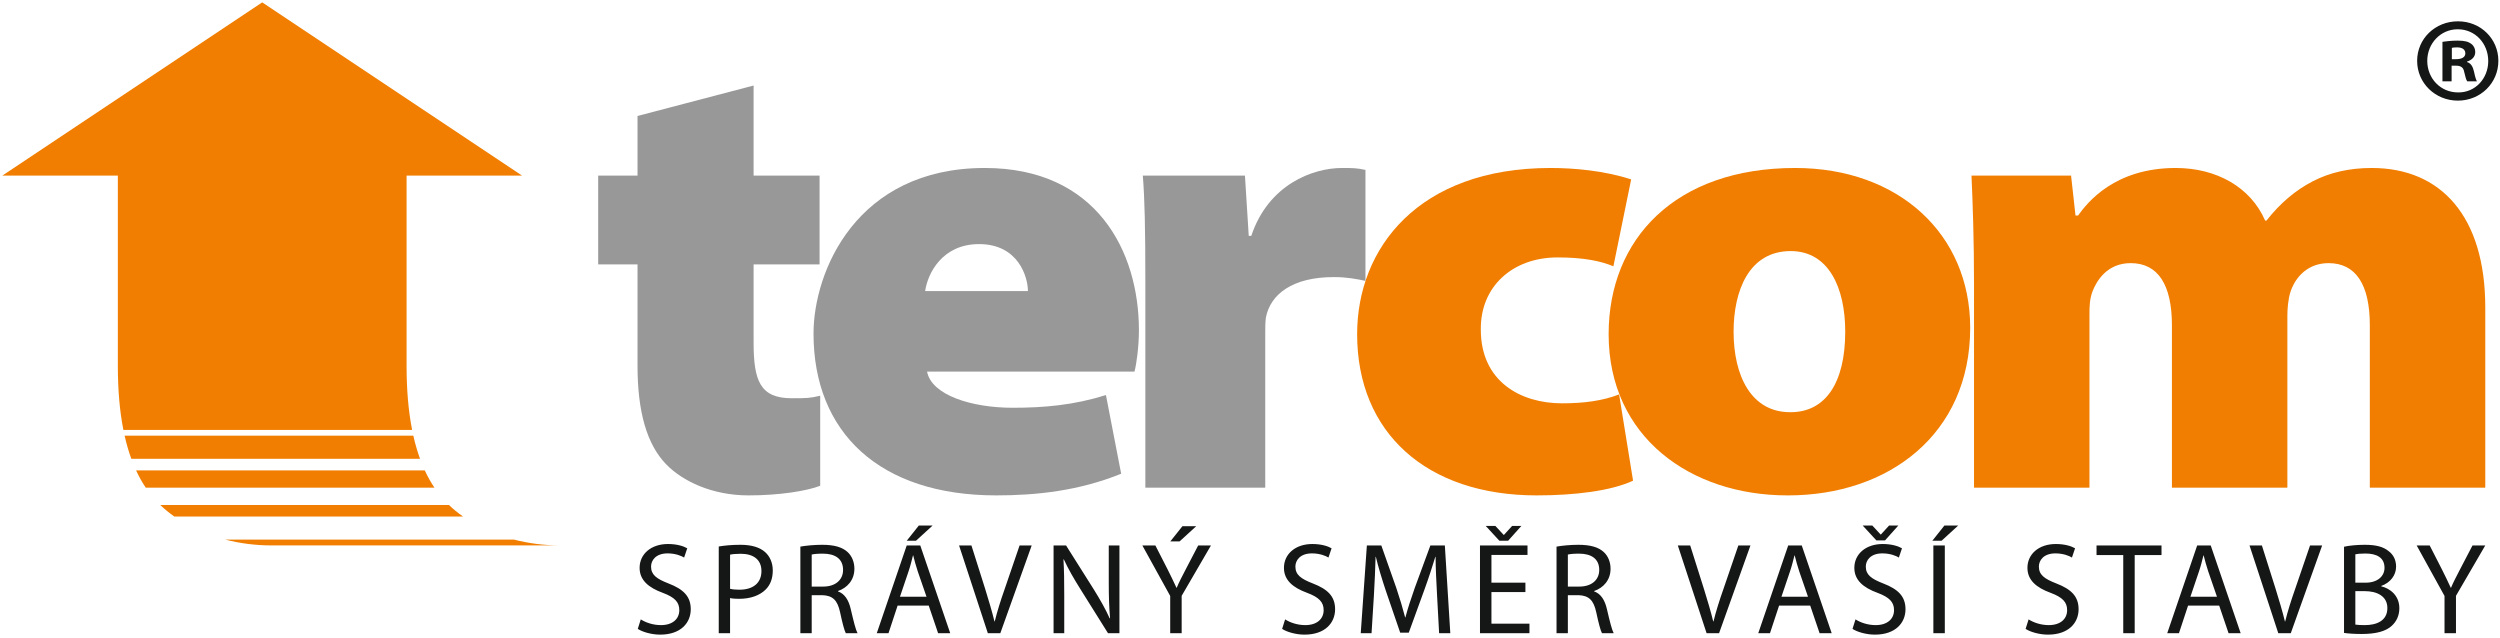
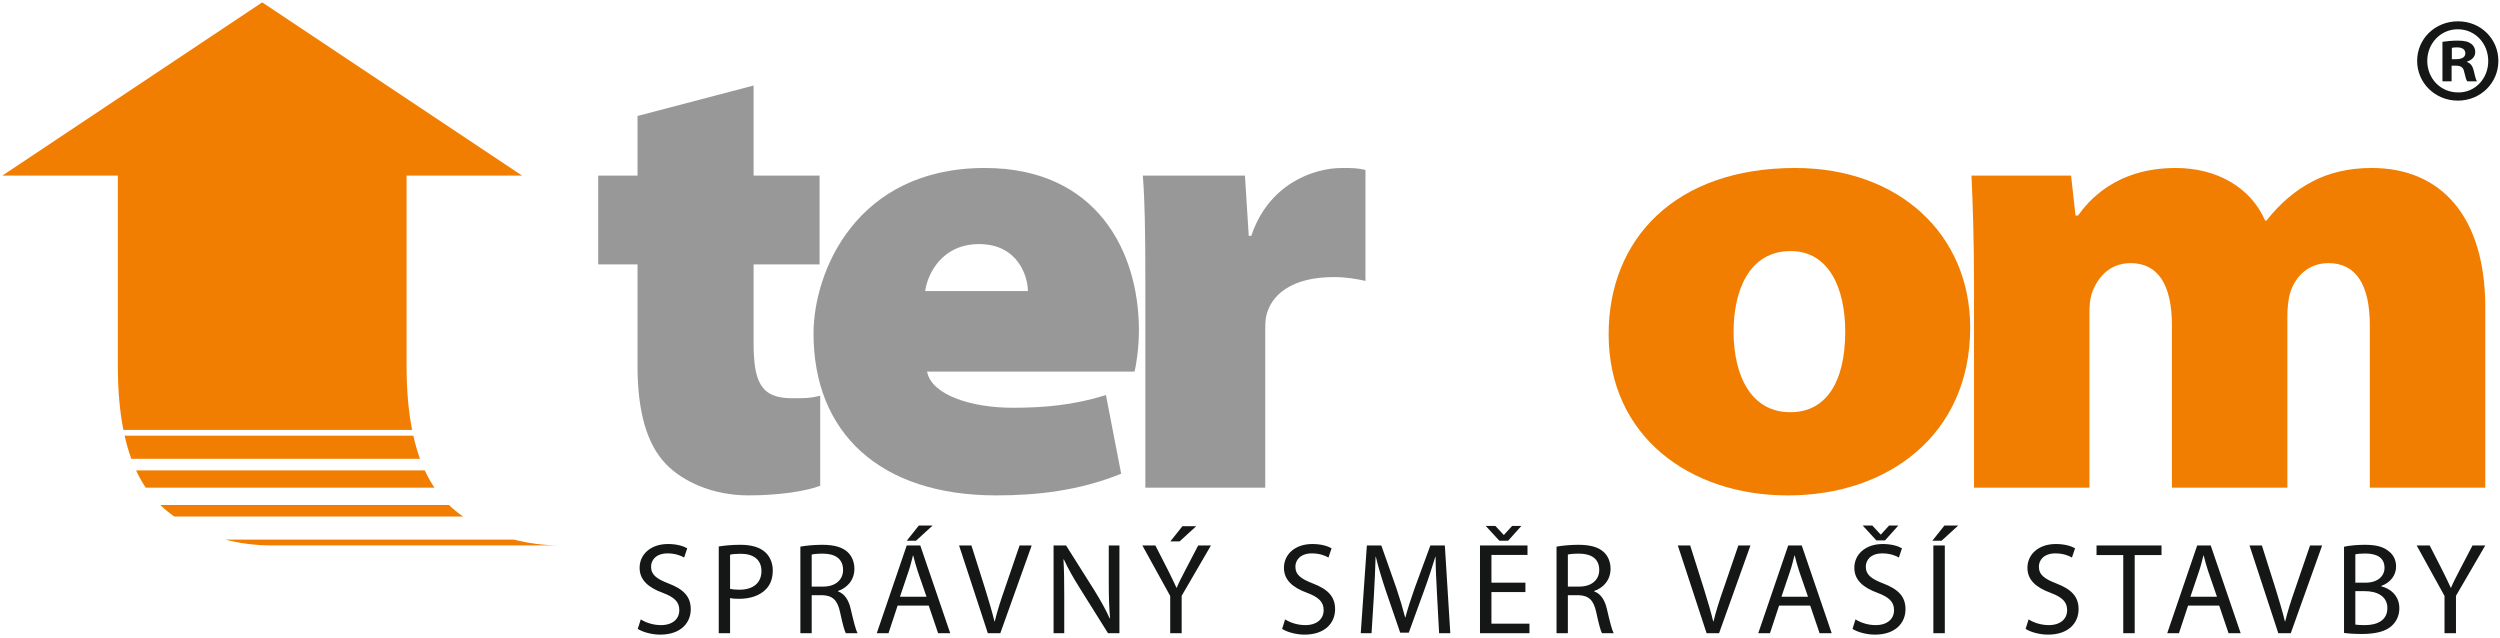
<svg xmlns="http://www.w3.org/2000/svg" width="349px" height="89px" viewBox="0 0 349 89" version="1.1">
  <title>Group</title>
  <desc>Created with Sketch.</desc>
  <g id="Page-1" stroke="none" stroke-width="1" fill="none" fill-rule="evenodd">
    <g id="pozvanka" transform="translate(-22, -10)">
      <g id="Group" transform="translate(22.33, 10.33)">
        <path d="M88.704,87.462 C89.358,87.899 90.648,88.265 91.829,88.265 C94.719,88.265 96.1,86.608 96.1,84.719 C96.1,82.92 95.065,81.92 92.993,81.12 C91.302,80.466 90.558,79.903 90.558,78.758 C90.558,77.922 91.194,76.923 92.866,76.923 C93.974,76.923 94.792,77.268 95.173,77.504 L95.61,76.213 C95.082,75.905 94.156,75.614 92.92,75.614 C90.539,75.614 88.959,77.032 88.959,78.939 C88.959,80.648 90.194,81.702 92.193,82.429 C93.847,83.047 94.501,83.719 94.501,84.846 C94.501,86.081 93.556,86.936 91.939,86.936 C90.849,86.936 89.831,86.59 89.122,86.137 L88.704,87.462 Z M100.007,88.062 L101.588,88.062 L101.588,83.156 C101.952,83.247 102.388,83.265 102.861,83.265 C104.405,83.265 105.75,82.811 106.604,81.92 C107.222,81.284 107.549,80.412 107.549,79.303 C107.549,78.213 107.131,77.322 106.477,76.741 C105.75,76.087 104.605,75.723 103.042,75.723 C101.77,75.723 100.771,75.832 100.007,75.959 L100.007,88.062 Z M101.588,77.104 C101.861,77.032 102.388,76.977 103.079,76.977 C104.805,76.977 105.968,77.759 105.968,79.394 C105.968,81.048 104.805,81.993 102.897,81.993 C102.37,81.993 101.934,81.956 101.588,81.866 L101.588,77.104 Z M111.401,88.062 L112.983,88.062 L112.983,82.756 L114.473,82.756 C115.908,82.811 116.581,83.447 116.945,85.137 C117.272,86.663 117.544,87.699 117.744,88.062 L119.38,88.062 C119.125,87.59 118.834,86.409 118.435,84.7 C118.144,83.428 117.581,82.556 116.654,82.229 L116.654,82.175 C117.926,81.738 118.944,80.666 118.944,79.067 C118.944,78.104 118.579,77.268 117.98,76.722 C117.235,76.05 116.127,75.723 114.436,75.723 C113.364,75.723 112.201,75.832 111.401,75.977 L111.401,88.062 Z M112.983,77.086 C113.256,77.014 113.782,76.959 114.546,76.959 C116.218,76.959 117.362,77.649 117.362,79.231 C117.362,80.63 116.29,81.556 114.6,81.556 L112.983,81.556 L112.983,77.086 Z M129.32,84.21 L130.629,88.062 L132.319,88.062 L128.139,75.814 L126.249,75.814 L122.069,88.062 L123.705,88.062 L124.977,84.21 L129.32,84.21 Z M125.304,82.974 L126.504,79.43 C126.758,78.685 126.94,77.922 127.121,77.213 L127.157,77.213 C127.339,77.922 127.521,78.649 127.793,79.449 L129.011,82.974 L125.304,82.974 Z M127.939,73.033 L126.249,75.16 L127.539,75.16 L129.865,73.033 L127.939,73.033 Z M139.315,88.062 L143.695,75.814 L142.005,75.814 L139.933,81.866 C139.37,83.465 138.879,85.009 138.534,86.427 L138.497,86.427 C138.152,84.991 137.697,83.501 137.189,81.847 L135.281,75.814 L133.555,75.814 L137.571,88.062 L139.315,88.062 Z M148.238,88.062 L148.238,82.828 C148.238,80.794 148.22,79.321 148.129,77.777 L148.183,77.759 C148.784,79.085 149.601,80.485 150.455,81.847 L154.345,88.062 L155.943,88.062 L155.943,75.814 L154.453,75.814 L154.453,80.939 C154.453,82.847 154.49,84.337 154.635,85.972 L154.581,85.991 C154.017,84.737 153.29,83.447 152.4,82.011 L148.492,75.814 L146.748,75.814 L146.748,88.062 L148.238,88.062 Z M164.63,88.062 L164.63,82.847 L168.719,75.814 L166.938,75.814 L165.175,79.194 C164.703,80.121 164.267,80.92 163.94,81.72 L163.904,81.72 C163.522,80.866 163.14,80.121 162.686,79.194 L160.96,75.814 L159.142,75.814 L163.031,82.865 L163.031,88.062 L164.63,88.062 Z M164.739,73.124 L163.049,75.251 L164.339,75.251 L166.666,73.124 L164.739,73.124 Z M178.654,87.462 C179.308,87.899 180.598,88.265 181.779,88.265 C184.669,88.265 186.05,86.608 186.05,84.719 C186.05,82.92 185.014,81.92 182.943,81.12 C181.253,80.466 180.507,79.903 180.507,78.758 C180.507,77.922 181.143,76.923 182.815,76.923 C183.924,76.923 184.742,77.268 185.123,77.504 L185.559,76.213 C185.032,75.905 184.105,75.614 182.87,75.614 C180.489,75.614 178.908,77.032 178.908,78.939 C178.908,80.648 180.144,81.702 182.142,82.429 C183.797,83.047 184.451,83.719 184.451,84.846 C184.451,86.081 183.506,86.936 181.888,86.936 C180.798,86.936 179.78,86.59 179.072,86.137 L178.654,87.462 Z M200.57,88.062 L202.132,88.062 L201.37,75.814 L199.352,75.814 L197.172,81.738 C196.626,83.283 196.19,84.628 195.863,85.864 L195.827,85.864 C195.5,84.591 195.1,83.247 194.591,81.738 L192.501,75.814 L190.484,75.814 L189.63,88.062 L191.138,88.062 L191.466,82.811 C191.574,80.957 191.665,78.922 191.701,77.395 L191.738,77.395 C192.083,78.849 192.556,80.412 193.137,82.156 L195.137,87.989 L196.335,87.989 L198.498,82.048 C199.116,80.357 199.607,78.813 200.043,77.395 L200.079,77.395 C200.079,78.903 200.188,80.976 200.279,82.683 L200.57,88.062 Z M212.618,81.012 L207.875,81.012 L207.875,77.141 L212.909,77.141 L212.909,75.814 L206.276,75.814 L206.276,88.062 L213.182,88.062 L213.182,86.736 L207.875,86.736 L207.875,82.32 L212.618,82.32 L212.618,81.012 Z M210.202,75.16 L212.055,73.088 L210.765,73.088 L209.62,74.342 L209.584,74.342 L208.421,73.088 L207.076,73.088 L208.984,75.16 L210.202,75.16 Z M216.962,88.062 L218.543,88.062 L218.543,82.756 L220.033,82.756 C221.469,82.811 222.141,83.447 222.504,85.137 C222.832,86.663 223.104,87.699 223.305,88.062 L224.94,88.062 C224.685,87.59 224.394,86.409 223.995,84.7 C223.704,83.428 223.141,82.556 222.214,82.229 L222.214,82.175 C223.486,81.738 224.504,80.666 224.504,79.067 C224.504,78.104 224.14,77.268 223.54,76.722 C222.796,76.05 221.687,75.723 219.997,75.723 C218.924,75.723 217.762,75.832 216.962,75.977 L216.962,88.062 Z M218.543,77.086 C218.816,77.014 219.342,76.959 220.105,76.959 C221.778,76.959 222.923,77.649 222.923,79.231 C222.923,80.63 221.85,81.556 220.16,81.556 L218.543,81.556 L218.543,77.086 Z M239.654,88.062 L244.034,75.814 L242.344,75.814 L240.272,81.866 C239.708,83.465 239.218,85.009 238.873,86.427 L238.836,86.427 C238.491,84.991 238.037,83.501 237.528,81.847 L235.62,75.814 L233.893,75.814 L237.909,88.062 L239.654,88.062 Z M252.375,84.21 L253.684,88.062 L255.373,88.062 L251.194,75.814 L249.304,75.814 L245.124,88.062 L246.76,88.062 L248.031,84.21 L252.375,84.21 Z M248.359,82.974 L249.558,79.43 C249.812,78.685 249.995,77.922 250.176,77.213 L250.212,77.213 C250.394,77.922 250.576,78.649 250.849,79.449 L252.066,82.974 L248.359,82.974 Z M258.281,87.462 C258.935,87.899 260.225,88.265 261.406,88.265 C264.297,88.265 265.678,86.608 265.678,84.719 C265.678,82.92 264.642,81.92 262.57,81.12 C260.88,80.466 260.135,79.903 260.135,78.758 C260.135,77.922 260.771,76.923 262.443,76.923 C263.551,76.923 264.369,77.268 264.75,77.504 L265.187,76.213 C264.66,75.905 263.733,75.614 262.497,75.614 C260.116,75.614 258.536,77.032 258.536,78.939 C258.536,80.648 259.771,81.702 261.77,82.429 C263.424,83.047 264.078,83.719 264.078,84.846 C264.078,86.081 263.133,86.936 261.516,86.936 C260.425,86.936 259.408,86.59 258.699,86.137 L258.281,87.462 Z M262.824,75.105 L264.678,73.033 L263.388,73.033 L262.243,74.287 L262.206,74.287 L261.043,73.033 L259.699,73.033 L261.607,75.105 L262.824,75.105 Z M269.567,75.814 L269.567,88.062 L271.166,88.062 L271.166,75.814 L269.567,75.814 Z M271.111,73.033 L269.421,75.16 L270.711,75.16 L273.037,73.033 L271.111,73.033 Z M282.445,87.462 C283.099,87.899 284.389,88.265 285.571,88.265 C288.46,88.265 289.841,86.608 289.841,84.719 C289.841,82.92 288.805,81.92 286.734,81.12 C285.044,80.466 284.298,79.903 284.298,78.758 C284.298,77.922 284.935,76.923 286.606,76.923 C287.715,76.923 288.533,77.268 288.914,77.504 L289.35,76.213 C288.824,75.905 287.897,75.614 286.661,75.614 C284.28,75.614 282.7,77.032 282.7,78.939 C282.7,80.648 283.935,81.702 285.934,82.429 C287.588,83.047 288.242,83.719 288.242,84.846 C288.242,86.081 287.297,86.936 285.68,86.936 C284.589,86.936 283.572,86.59 282.863,86.137 L282.445,87.462 Z M296.075,88.062 L297.673,88.062 L297.673,77.159 L301.417,77.159 L301.417,75.814 L292.346,75.814 L292.346,77.159 L296.075,77.159 L296.075,88.062 Z M309.468,84.21 L310.776,88.062 L312.466,88.062 L308.287,75.814 L306.397,75.814 L302.217,88.062 L303.853,88.062 L305.125,84.21 L309.468,84.21 Z M305.452,82.974 L306.651,79.43 C306.905,78.685 307.087,77.922 307.269,77.213 L307.305,77.213 C307.487,77.922 307.669,78.649 307.942,79.449 L309.159,82.974 L305.452,82.974 Z M319.463,88.062 L323.842,75.814 L322.153,75.814 L320.081,81.866 C319.517,83.465 319.027,85.009 318.681,86.427 L318.645,86.427 C318.3,84.991 317.845,83.501 317.337,81.847 L315.429,75.814 L313.702,75.814 L317.718,88.062 L319.463,88.062 Z M326.895,88.026 C327.423,88.102 328.259,88.174 329.349,88.174 C331.348,88.174 332.729,87.808 333.565,87.027 C334.201,86.445 334.619,85.627 334.619,84.573 C334.619,82.756 333.256,81.793 332.093,81.52 L332.093,81.466 C333.365,81.012 334.164,79.976 334.164,78.776 C334.164,77.813 333.765,77.086 333.129,76.614 C332.384,75.995 331.366,75.723 329.785,75.723 C328.695,75.723 327.586,75.832 326.895,75.995 L326.895,88.026 Z M328.476,77.05 C328.731,76.995 329.149,76.941 329.876,76.941 C331.475,76.941 332.548,77.522 332.548,78.939 C332.548,80.121 331.566,81.012 329.912,81.012 L328.476,81.012 L328.476,77.05 Z M328.476,82.193 L329.785,82.193 C331.512,82.193 332.947,82.901 332.947,84.555 C332.947,86.336 331.439,86.936 329.803,86.936 C329.24,86.936 328.804,86.918 328.476,86.863 L328.476,82.193 Z M342.524,88.062 L342.524,82.847 L346.613,75.814 L344.832,75.814 L343.069,79.194 C342.597,80.121 342.161,80.92 341.833,81.72 L341.797,81.72 C341.416,80.866 341.034,80.121 340.58,79.194 L338.853,75.814 L337.036,75.814 L340.925,82.865 L340.925,88.062 L342.524,88.062 Z" id="Fill-2" fill="#151616" />
        <path d="M37.602,75.811 C35.298,75.811 33.129,75.516 31.14,75.002 L71.444,75.002 C73.433,75.516 75.604,75.811 77.906,75.811 L37.602,75.811 Z M24.008,71.779 C23.284,71.27 22.626,70.729 22.043,70.168 L62.345,70.168 C62.928,70.729 63.585,71.27 64.309,71.779 L24.008,71.779 Z M20.017,67.753 C19.519,67.012 19.069,66.207 18.666,65.335 L58.969,65.335 C59.371,66.207 59.822,67.012 60.32,67.753 L20.017,67.753 Z M18.002,63.718 C17.637,62.717 17.325,61.642 17.066,60.492 L57.371,60.492 C57.63,61.642 57.941,62.717 58.305,63.718 L18.002,63.718 Z M16.896,59.688 C16.38,57.078 16.121,54.103 16.121,50.75 L16.121,24.182 L0,24.182 L36.274,0 L72.546,24.182 L56.429,24.182 L56.429,50.75 C56.429,54.103 56.686,57.078 57.202,59.688 L16.896,59.688 Z" id="Fill-3" fill="#F17E00" />
        <path d="M88.669,15.859 L88.669,24.183 L83.178,24.183 L83.178,36.58 L88.669,36.58 L88.669,50.748 C88.669,57.212 89.997,61.728 92.653,64.473 C94.956,66.864 99.118,68.827 104.165,68.827 C108.504,68.827 112.311,68.207 114.171,67.484 L114.171,54.91 C112.754,55.264 112.223,55.264 110.186,55.264 C105.759,55.264 104.873,52.785 104.873,47.472 L104.873,36.58 L114.083,36.58 L114.083,24.183 L104.873,24.183 L104.873,11.609 L88.669,15.859 Z" id="Fill-4" fill="#989898" />
        <path d="M158.044,51.545 C158.31,50.571 158.664,48.091 158.664,45.789 C158.664,34.72 152.731,23.12 137.146,23.12 C119.17,23.12 113.238,37.643 113.238,46.232 C113.238,60.046 122.447,68.827 138.74,68.827 C144.319,68.827 150.251,68.207 156.185,65.802 L154.059,54.821 C149.543,56.238 145.381,56.593 141.042,56.593 C135.287,56.593 129.708,54.821 129.088,51.545 L158.044,51.545 Z M128.822,40.299 C129.177,37.82 131.214,33.746 136.349,33.746 C141.839,33.746 143.167,38.351 143.167,40.299 L128.822,40.299 Z" id="Fill-5" fill="#989898" />
        <path d="M159.561,67.75 L176.297,67.75 L176.297,46.143 C176.297,45.435 176.297,44.726 176.386,44.018 C177.006,40.742 180.105,38.351 185.861,38.351 C187.72,38.351 189.048,38.617 190.288,38.883 L190.288,23.386 C189.048,23.12 188.429,23.12 187.012,23.12 C182.938,23.12 176.74,25.422 174.349,32.596 L173.995,32.596 L173.464,24.183 L159.207,24.183 C159.473,27.548 159.561,31.444 159.561,39.148 L159.561,67.75 Z" id="Fill-6" fill="#989898" />
-         <path d="M225.697,54.733 C223.395,55.619 220.827,55.973 217.728,55.973 C211.883,55.973 206.393,52.873 206.393,45.701 C206.305,39.679 210.821,35.606 217.108,35.606 C220.827,35.606 223.218,36.137 224.9,36.846 L227.38,24.714 C223.572,23.475 219.322,23.12 216.134,23.12 C197.627,23.12 189.126,34.366 189.126,46.321 C189.126,60.046 198.778,68.827 214.186,68.827 C219.499,68.827 224.546,68.207 227.646,66.776 L225.697,54.733 Z" id="Fill-7" fill="#F17E00" />
        <path d="M249.295,68.827 C263.286,68.827 274.709,60.311 274.709,45.435 C274.709,32.329 264.703,23.12 250.269,23.12 C233.533,23.12 224.235,33.038 224.235,46.321 C224.235,60.666 235.658,68.827 249.206,68.827 L249.295,68.827 Z M249.56,57.212 C244.159,57.212 241.679,52.165 241.679,45.966 C241.679,40.299 243.805,34.72 249.649,34.72 C254.962,34.72 257.264,39.856 257.264,45.966 C257.264,53.227 254.431,57.212 249.649,57.212 L249.56,57.212 Z" id="Fill-8" fill="#F17E00" />
        <path d="M275.243,67.75 L291.359,67.75 L291.359,43.576 C291.359,42.601 291.359,41.45 291.802,40.299 C292.333,38.971 293.75,36.403 297.115,36.403 C300.923,36.403 302.871,39.414 302.871,45.081 L302.871,67.75 L318.987,67.75 L318.987,43.753 C318.987,42.867 319.076,41.45 319.43,40.387 C320.138,38.263 321.909,36.403 324.743,36.403 C328.55,36.403 330.498,39.414 330.498,45.081 L330.498,67.75 L346.615,67.75 L346.615,42.601 C346.615,29.85 340.416,23.12 330.764,23.12 C327.665,23.12 324.92,23.74 322.529,24.98 C320.138,26.22 318.013,27.991 316.065,30.47 L315.888,30.47 C313.851,25.777 309.069,23.12 303.402,23.12 C294.901,23.12 291.094,27.902 289.765,29.762 L289.411,29.762 L288.791,24.183 L274.889,24.183 C275.066,28.079 275.243,33.127 275.243,39.325 L275.243,67.75 Z" id="Fill-9" fill="#F17E00" />
        <path d="M341.914,8.839 L342.52,8.839 C343.227,8.839 343.563,9.108 343.664,9.68 C343.832,10.353 343.933,10.824 344.101,11.025 L345.447,11.025 C345.347,10.824 345.212,10.521 345.044,9.68 C344.875,8.94 344.606,8.502 344.068,8.334 L344.068,8.267 C344.707,8.065 345.212,7.627 345.212,6.955 C345.212,6.416 344.976,6.013 344.64,5.777 C344.269,5.508 343.799,5.34 342.755,5.34 C341.847,5.34 341.14,5.441 340.636,5.508 L340.636,11.025 L341.914,11.025 L341.914,8.839 Z M341.948,6.349 C342.082,6.315 342.318,6.282 342.654,6.282 C343.462,6.282 343.832,6.618 343.832,7.123 C343.832,7.694 343.26,7.931 342.554,7.931 L341.948,7.931 L341.948,6.349 Z M342.789,2.647 C339.626,2.647 337.103,5.07 337.103,8.166 C337.103,11.261 339.626,13.718 342.789,13.718 C345.952,13.718 348.442,11.261 348.442,8.166 C348.442,5.07 345.952,2.647 342.823,2.647 L342.789,2.647 Z M342.789,3.758 C345.212,3.758 347.029,5.743 347.029,8.2 C347.029,10.622 345.212,12.607 342.823,12.573 C340.367,12.573 338.516,10.622 338.516,8.166 C338.516,5.743 340.367,3.758 342.755,3.758 L342.789,3.758 Z" id="Fill-71" fill="#151616" />
      </g>
    </g>
  </g>
</svg>